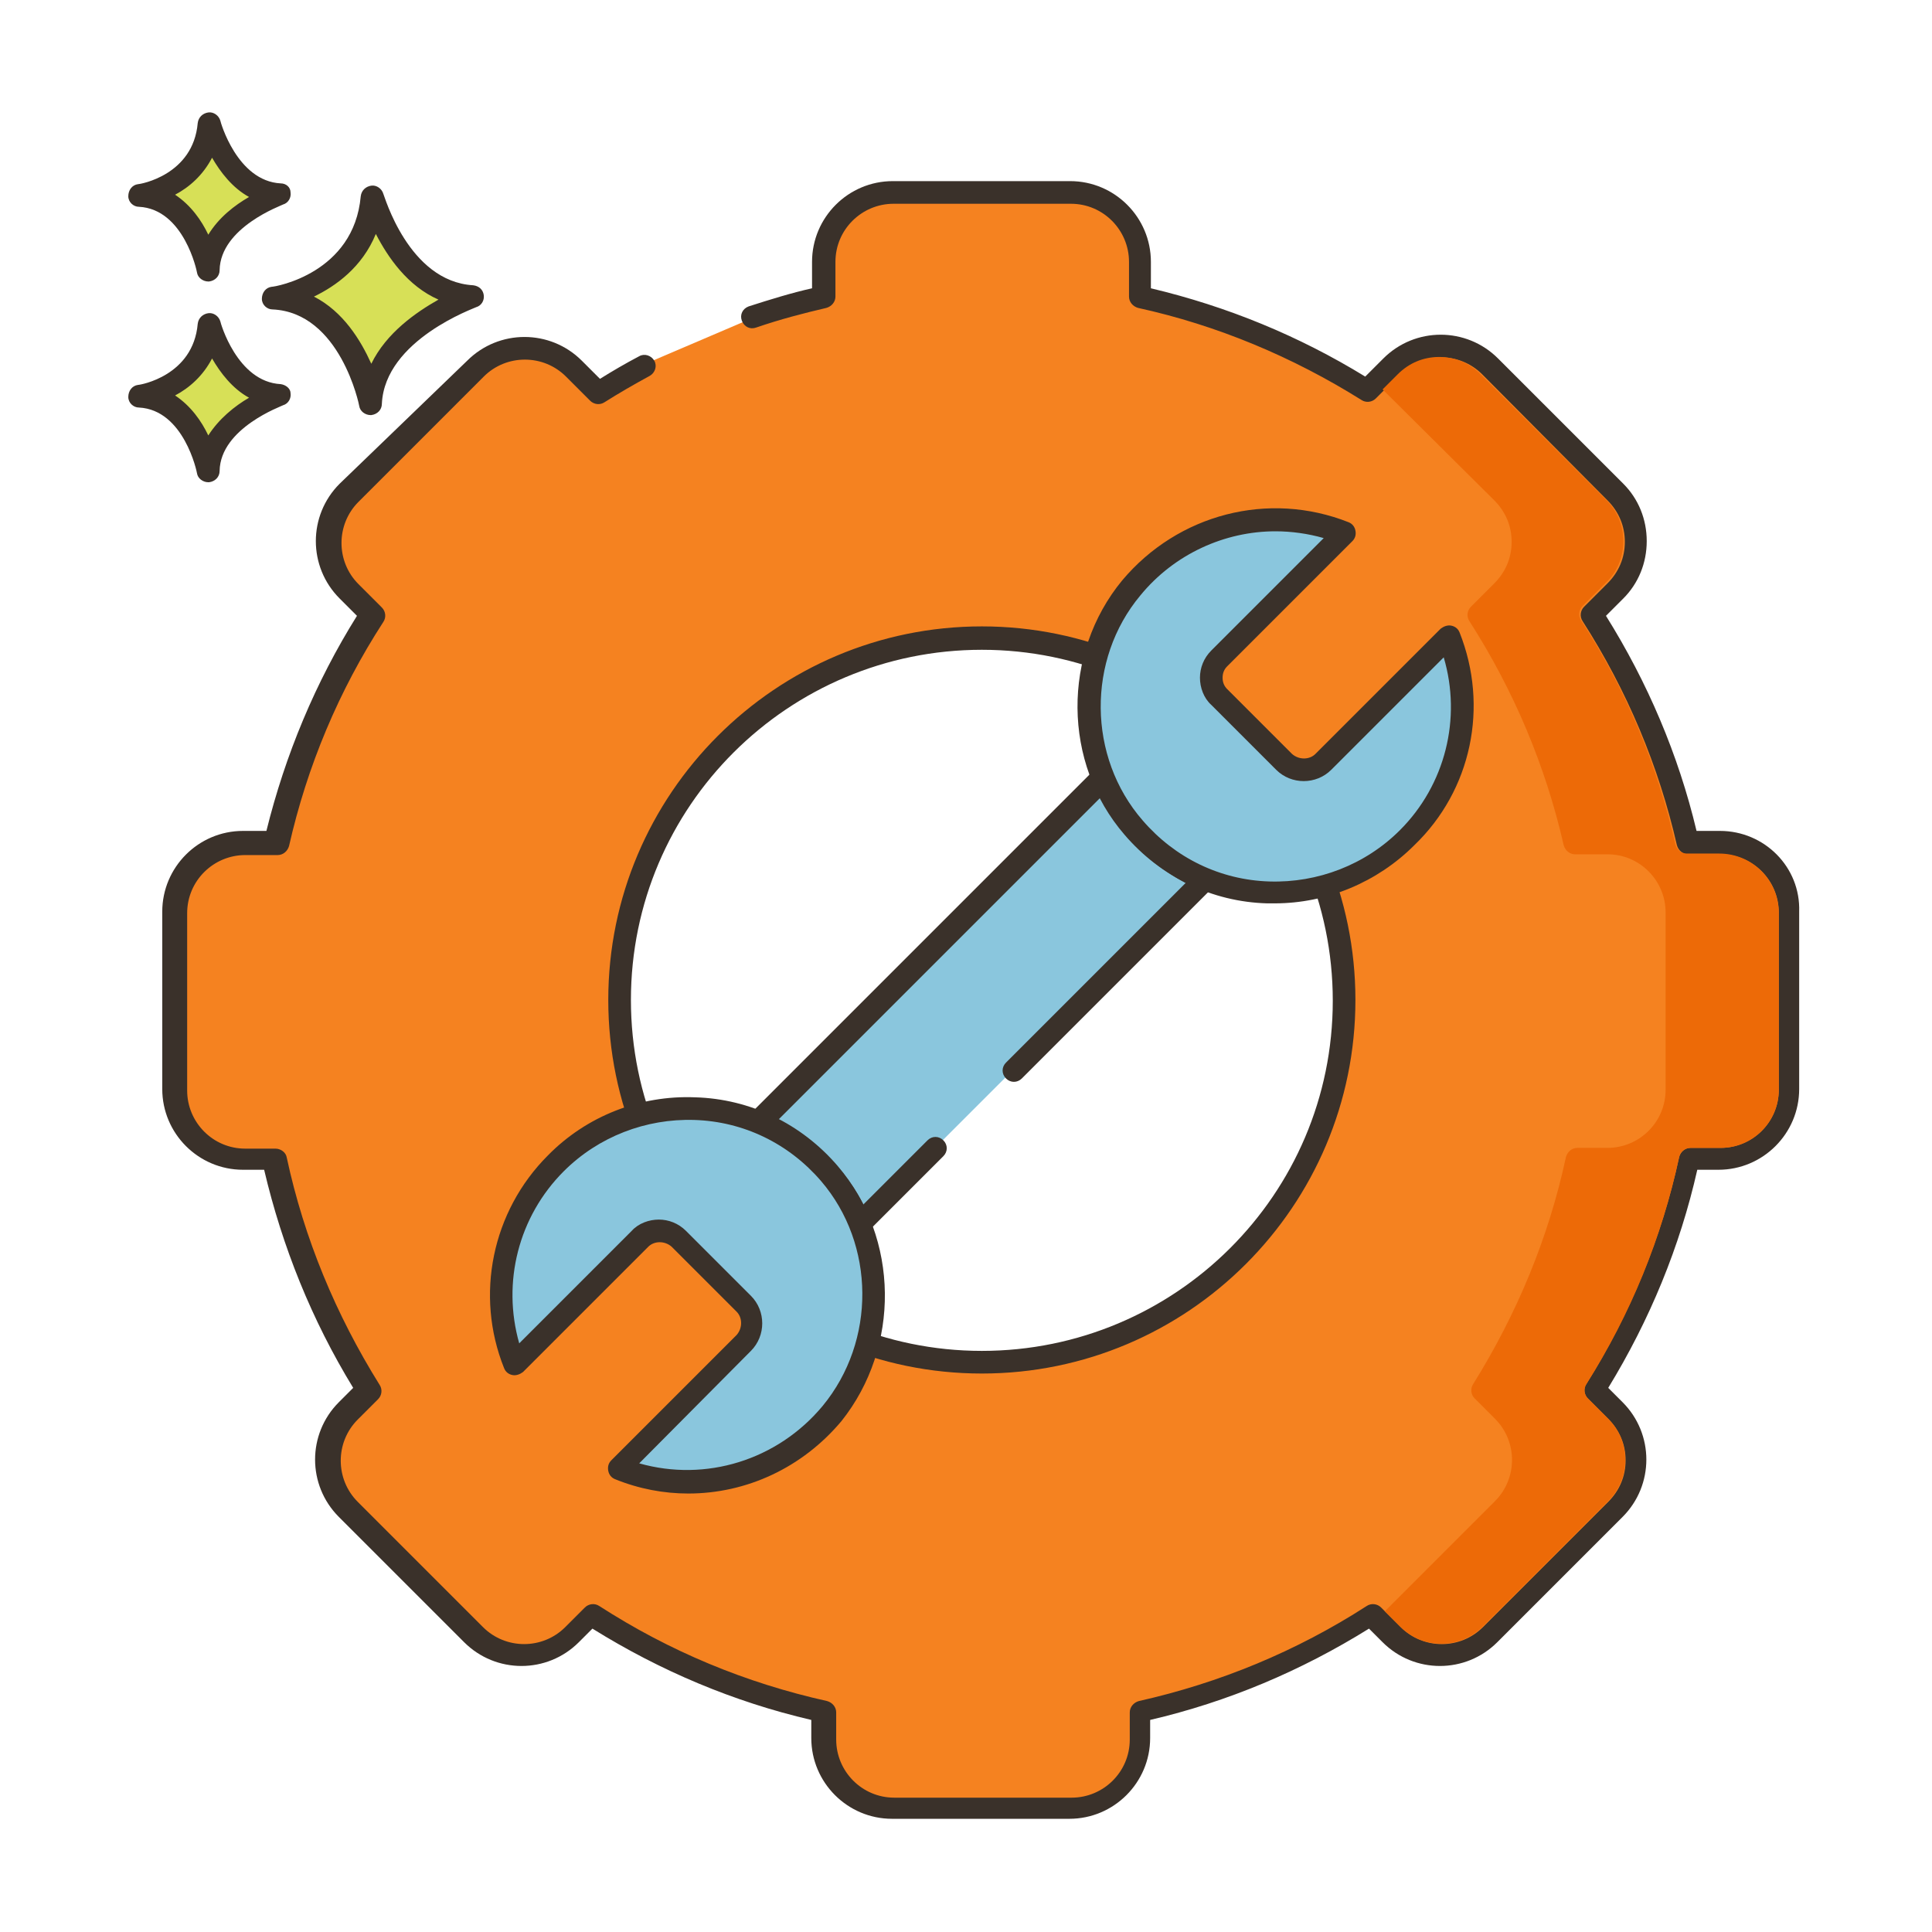
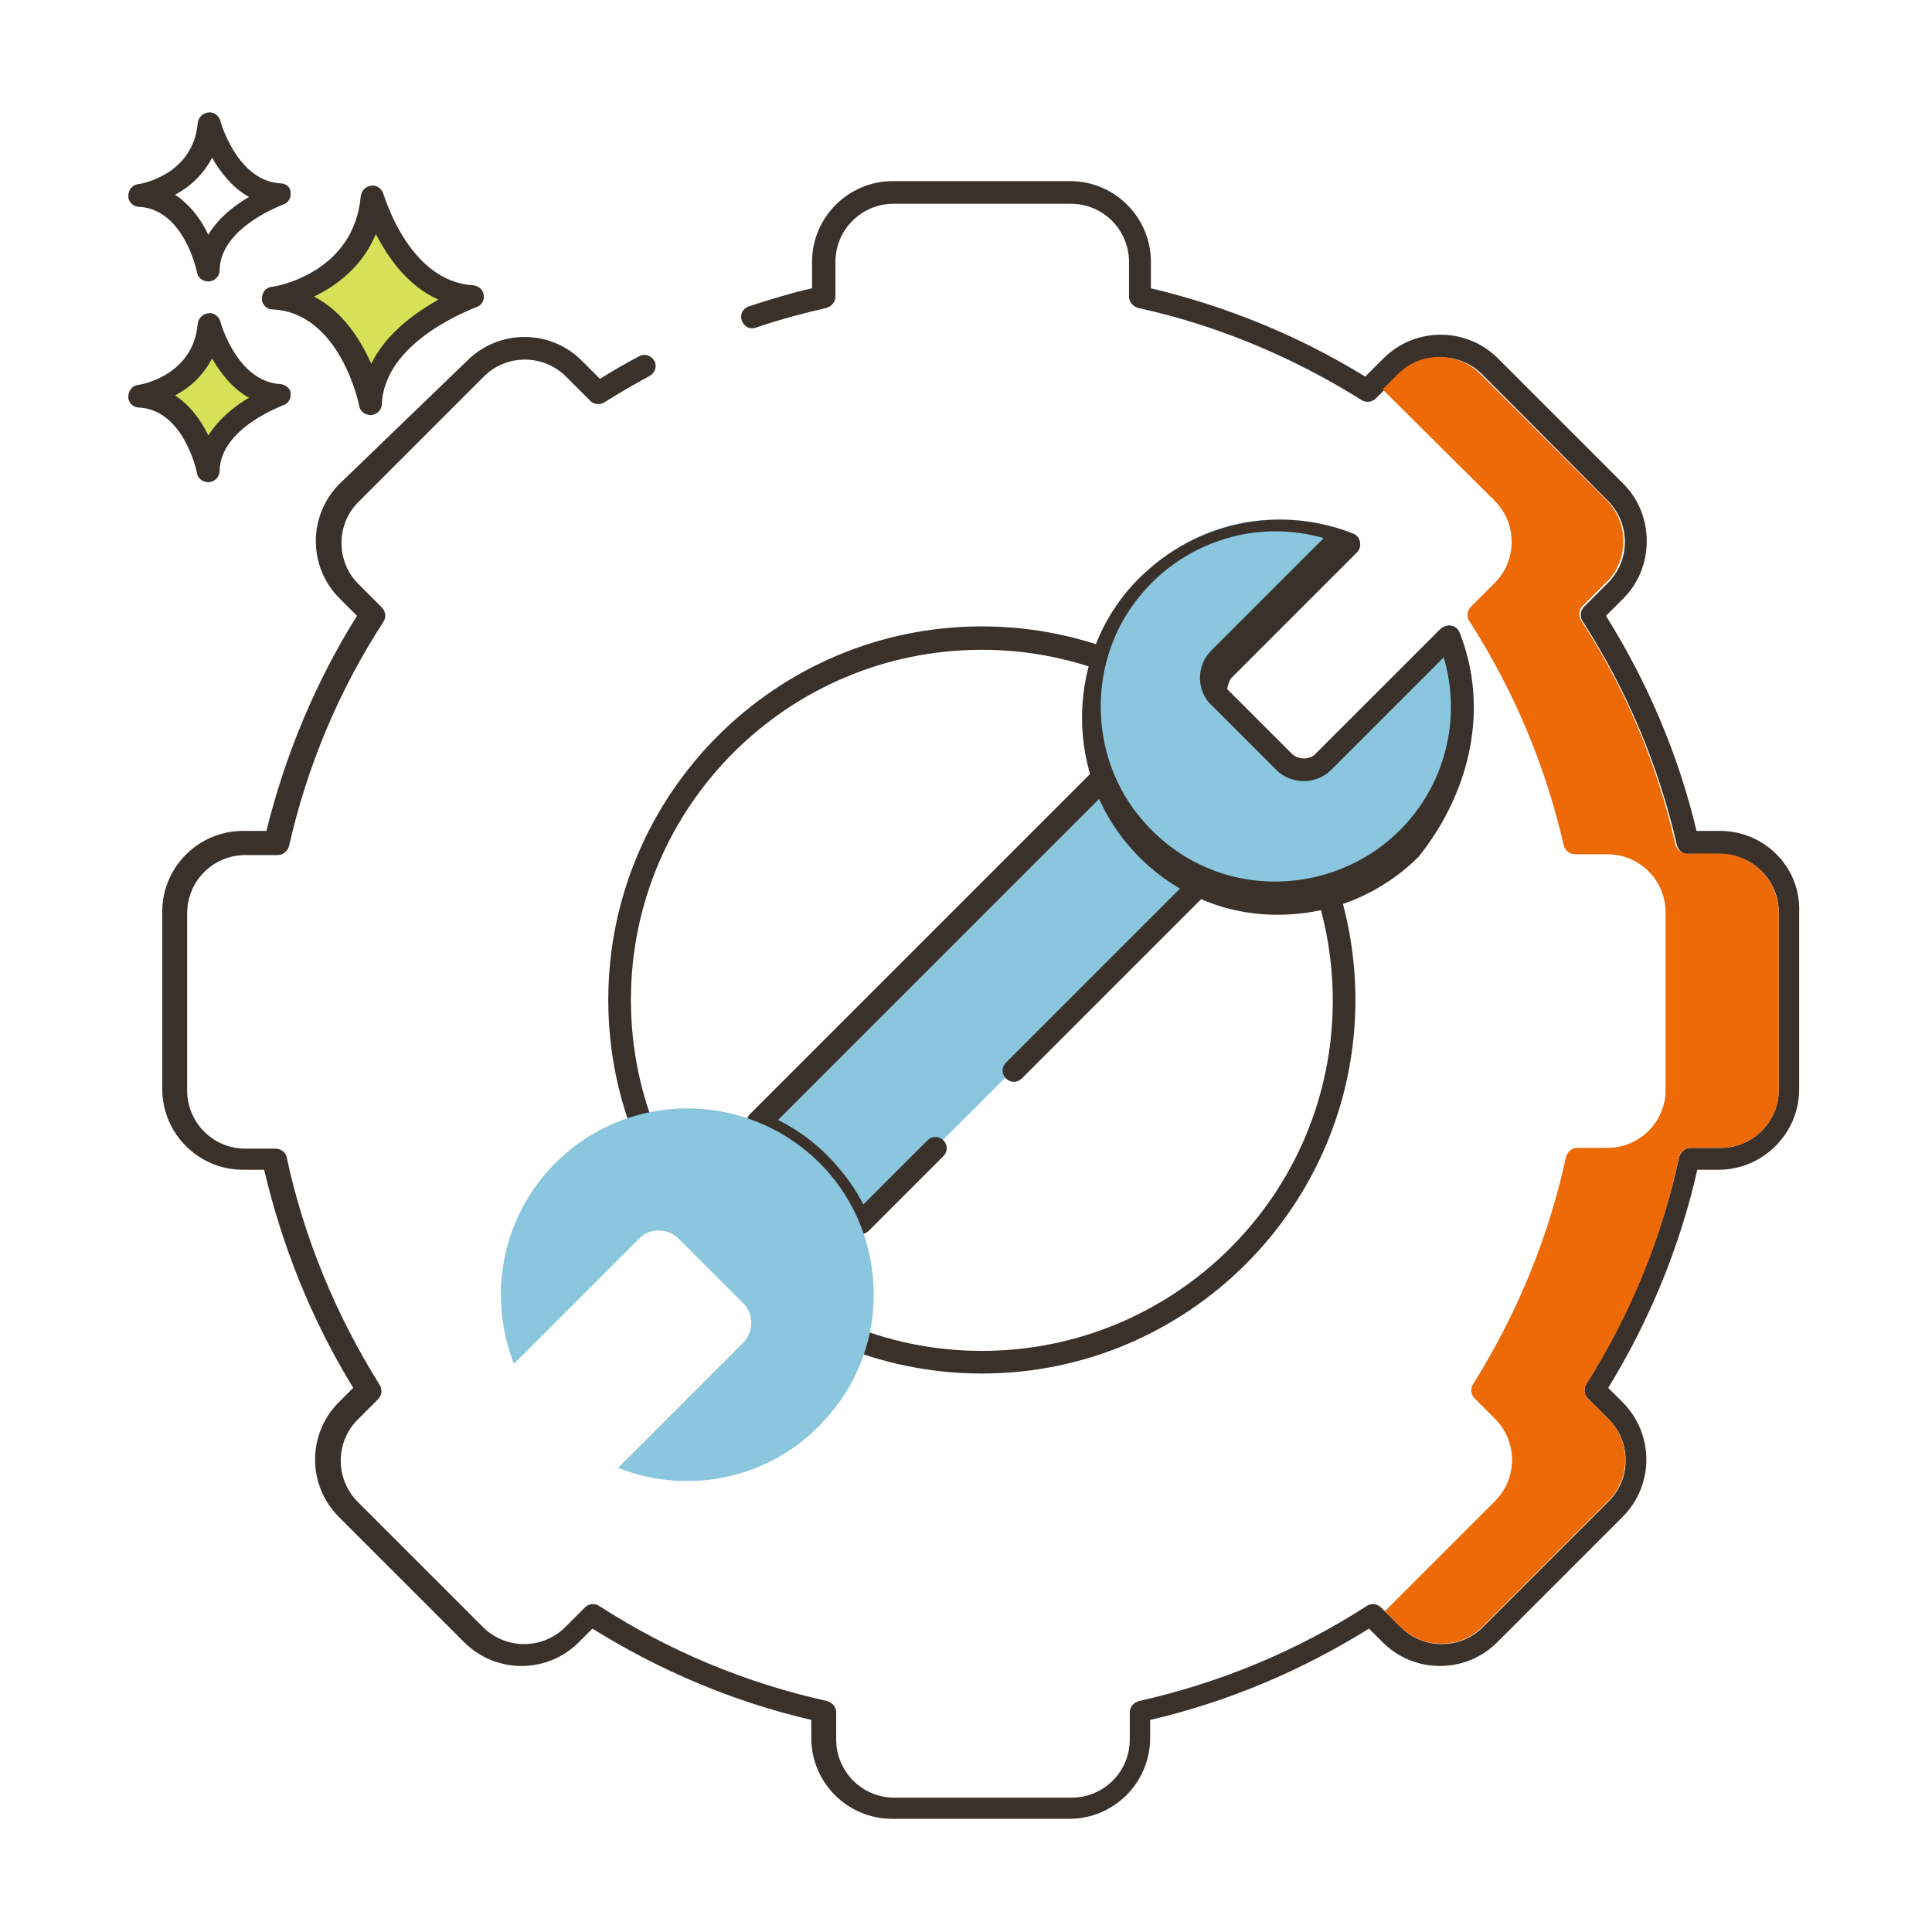
<svg xmlns="http://www.w3.org/2000/svg" version="1.1" id="Layer_1" x="0px" y="0px" width="256px" height="256px" viewBox="0 0 256 256" style="enable-background:new 0 0 256 256;" xml:space="preserve">
  <style type="text/css">
	.st0{fill:#D7E057;}
	.st1{fill:#3A312A;}
	.st2{fill:#F58220;}
	.st3{fill:#8AC6DD;}
	.st4{fill:#ED6A07;}
</style>
  <g>
    <g>
      <g>
        <path class="st0" d="M49.4,26.1c-1,11.6-13,13.4-13,13.4c10.3,0.5,12.9,14.1,12.9,14.1c0.2-9.7,13.3-14.2,13.3-14.2     C52.8,38.7,49.4,26.1,49.4,26.1z" />
      </g>
    </g>
    <g>
      <g>
        <path class="st1" d="M62.7,37.8c-8.6-0.5-11.8-12-11.9-12.1c-0.2-0.7-0.9-1.2-1.6-1.1c-0.7,0.1-1.3,0.6-1.4,1.4     c-0.9,10.2-11.3,12-11.8,12c-0.8,0.1-1.3,0.8-1.3,1.6c0,0.8,0.7,1.4,1.4,1.4c9,0.4,11.5,12.7,11.5,12.8c0.1,0.7,0.8,1.2,1.5,1.2     c0,0,0.1,0,0.1,0c0.8-0.1,1.4-0.7,1.4-1.5C51,45,63,40.8,63.1,40.7c0.7-0.2,1.1-0.9,1-1.6C64,38.4,63.5,37.9,62.7,37.8z      M49.2,48.2c-1.4-3.1-3.7-6.9-7.6-8.9c2.9-1.4,6.4-3.9,8.2-8.3c1.6,3.1,4.2,6.9,8.3,8.7C55.1,41.4,51.2,44.1,49.2,48.2z" />
      </g>
    </g>
    <g>
      <g>
        <path class="st0" d="M27.7,43c-0.7,8.2-9.2,9.5-9.2,9.5c7.3,0.3,9.1,9.9,9.1,9.9c0.2-6.8,9.4-10,9.4-10C30.1,52,27.7,43,27.7,43z     " />
      </g>
    </g>
    <g>
      <g>
        <path class="st1" d="M37.2,50.9c-5.8-0.3-8-8.2-8-8.3c-0.2-0.7-0.9-1.2-1.6-1.1c-0.7,0.1-1.3,0.6-1.4,1.4     c-0.6,6.9-7.6,8.1-7.9,8.1c-0.8,0.1-1.3,0.8-1.3,1.6c0,0.8,0.7,1.4,1.4,1.4c6,0.3,7.7,8.6,7.7,8.7c0.1,0.7,0.8,1.2,1.5,1.2     c0,0,0.1,0,0.1,0c0.8-0.1,1.4-0.7,1.4-1.5c0.1-5.7,8.3-8.6,8.4-8.7c0.7-0.2,1.1-0.9,1-1.6C38.5,51.5,37.9,51,37.2,50.9z      M27.6,57.7c-0.9-1.9-2.3-3.9-4.4-5.3c1.9-1,3.7-2.6,4.9-4.9c1.1,1.9,2.7,4,4.9,5.2C31.1,53.8,29,55.5,27.6,57.7z" />
      </g>
    </g>
    <g>
      <g>
-         <path class="st0" d="M27.7,16.4c-0.7,8.2-9.2,9.5-9.2,9.5c7.3,0.3,9.1,9.9,9.1,9.9c0.2-6.8,9.4-10,9.4-10     C30.1,25.3,27.7,16.4,27.7,16.4z" />
-       </g>
+         </g>
    </g>
    <g>
      <g>
        <path class="st1" d="M37.2,24.3c-5.8-0.3-8-8.2-8-8.3c-0.2-0.7-0.9-1.2-1.6-1.1c-0.7,0.1-1.3,0.6-1.4,1.4     c-0.6,6.9-7.6,8.1-7.9,8.1c-0.8,0.1-1.3,0.8-1.3,1.6c0,0.8,0.7,1.4,1.4,1.4c6,0.3,7.7,8.6,7.7,8.7c0.1,0.7,0.8,1.2,1.5,1.2     c0,0,0.1,0,0.1,0c0.8-0.1,1.4-0.7,1.4-1.5c0.1-5.7,8.3-8.6,8.4-8.7c0.7-0.2,1.1-0.9,1-1.6C38.5,24.8,37.9,24.3,37.2,24.3z      M27.6,31.1c-0.9-1.9-2.3-3.9-4.4-5.3c1.9-1,3.7-2.6,4.9-4.9c1.1,1.9,2.7,4,4.9,5.2C31.1,27.2,29,28.8,27.6,31.1z" />
      </g>
    </g>
    <g>
      <g>
-         <path class="st2" d="M227.9,111.6h-4.3c-2.5-10.9-6.8-21.1-12.7-30.2l3.1-3.1c3.6-3.6,3.6-9.4,0-13l-16.6-16.6     c-3.6-3.6-9.4-3.6-13,0l-3.2,3.2c-9.1-5.7-19.3-10-30.1-12.4v-4.6c0-5.1-4.1-9.2-9.2-9.2h-23.5c-5.1,0-9.2,4.1-9.2,9.2v4.6     c-3.2,0.7-6.3,1.6-9.4,2.6l-14.5,6.2c-2.1,1.1-4.1,2.3-6.1,3.5l-3.2-3.2c-3.6-3.6-9.4-3.6-13,0L46.1,65.2c-3.6,3.6-3.6,9.4,0,13     l3.1,3.1c-5.8,9.1-10.2,19.3-12.7,30.2h-4.3c-5.1,0-9.2,4.1-9.2,9.2v23.5c0,5.1,4.1,9.2,9.2,9.2h4c2.4,11,6.7,21.3,12.5,30.6     l-2.7,2.7c-3.6,3.6-3.6,9.4,0,13l16.6,16.6c3.6,3.6,9.4,3.6,13,0l2.6-2.6c9.3,5.9,19.6,10.3,30.7,12.8v3.6c0,5.1,4.1,9.2,9.2,9.2     h23.5c5.1,0,9.2-4.1,9.2-9.2v-3.6c11.1-2.5,21.4-6.9,30.7-12.8l2.6,2.6c3.6,3.6,9.4,3.6,13,0l16.6-16.6c3.6-3.6,3.6-9.4,0-13     l-2.7-2.7c5.8-9.3,10.1-19.6,12.5-30.6h4c5.1,0,9.2-4.1,9.2-9.2v-23.5C237.1,115.7,232.9,111.6,227.9,111.6z M130.1,180.5     c-26.5,0-48-21.5-48-48s21.5-48,48-48c26.5,0,48,21.5,48,48S156.6,180.5,130.1,180.5z" />
-       </g>
+         </g>
    </g>
    <g>
      <g>
        <path class="st1" d="M130.1,182c27.3,0,49.5-22.2,49.5-49.5s-22.2-49.5-49.5-49.5s-49.5,22.2-49.5,49.5S102.8,182,130.1,182z      M130.1,86.1c25.6,0,46.5,20.8,46.5,46.5S155.7,179,130.1,179s-46.5-20.8-46.5-46.5S104.5,86.1,130.1,86.1z M227.9,110.1h-3.1     c-2.4-10.1-6.5-19.7-12-28.5l2.3-2.3c2-2,3.1-4.7,3.1-7.6c0-2.9-1.1-5.6-3.1-7.6l-16.6-16.6c-4.2-4.2-11-4.2-15.2,0l-2.4,2.4     c-8.8-5.4-18.3-9.3-28.4-11.7v-3.5c0-5.9-4.8-10.7-10.7-10.7h-23.5c-5.9,0-10.7,4.8-10.7,10.7v3.5c-2.7,0.6-5.6,1.5-8.4,2.4     c-0.8,0.3-1.2,1.1-0.9,1.9s1.1,1.2,1.9,0.9c3.2-1.1,6.3-1.9,9.3-2.6c0.7-0.2,1.2-0.8,1.2-1.5v-4.6c0-4.3,3.5-7.7,7.7-7.7h23.5     c4.3,0,7.7,3.5,7.7,7.7v4.6c0,0.7,0.5,1.3,1.2,1.5c10.5,2.3,20.5,6.5,29.6,12.2c0.6,0.4,1.4,0.3,1.9-0.2l3.2-3.2     c3-3,7.9-3,10.9,0L213,66.3c1.5,1.5,2.3,3.4,2.3,5.5s-0.8,4-2.3,5.5l-3.1,3.1c-0.5,0.5-0.6,1.3-0.2,1.9     c5.9,9.2,10.1,19.2,12.5,29.7c0.2,0.7,0.8,1.2,1.5,1.2h4.3c4.3,0,7.7,3.5,7.7,7.7v23.5c0,4.3-3.5,7.7-7.7,7.7h-4     c-0.7,0-1.3,0.5-1.5,1.2c-2.3,10.7-6.5,20.8-12.3,30.1c-0.4,0.6-0.3,1.4,0.2,1.9l2.7,2.7c1.5,1.5,2.3,3.4,2.3,5.5s-0.8,4-2.3,5.5     l-16.6,16.6c-3,3-7.9,3-10.9,0l-2.6-2.6c-0.5-0.5-1.3-0.6-1.9-0.2c-9.3,6-19.5,10.2-30.2,12.6c-0.7,0.2-1.2,0.8-1.2,1.5v3.6     c0,4.3-3.5,7.7-7.7,7.7h-23.5c-4.3,0-7.7-3.5-7.7-7.7v-3.6c0-0.7-0.5-1.3-1.2-1.5c-10.8-2.4-20.9-6.6-30.2-12.6     c-0.6-0.4-1.4-0.3-1.9,0.2l-2.6,2.6c-3,3-7.9,3-10.9,0l-16.6-16.6c-3-3-3-7.9,0-10.9l2.7-2.7c0.5-0.5,0.6-1.3,0.2-1.9     c-5.8-9.3-10-19.4-12.3-30.1c-0.1-0.7-0.8-1.2-1.5-1.2h-4c-4.3,0-7.7-3.5-7.7-7.7v-23.5c0-4.3,3.5-7.7,7.7-7.7h4.3     c0.7,0,1.3-0.5,1.5-1.2c2.4-10.6,6.6-20.6,12.5-29.7c0.4-0.6,0.3-1.4-0.2-1.9l-3.1-3.1c-3-3-3-7.9,0-10.9l16.6-16.6     c3-3,7.9-3,10.9,0l3.2,3.2c0.5,0.5,1.3,0.6,1.9,0.2c1.9-1.2,3.8-2.3,6-3.5c0.7-0.4,1-1.3,0.6-2s-1.3-1-2-0.6c-1.9,1-3.6,2-5.2,3     l-2.4-2.4c-4.2-4.2-11-4.2-15.2,0L45,64.1c-4.2,4.2-4.2,11,0,15.2l2.3,2.3c-5.5,8.8-9.5,18.4-12,28.5h-3.1     c-5.9,0-10.7,4.8-10.7,10.7v23.5c0,5.9,4.8,10.7,10.7,10.7h2.8c2.4,10.2,6.3,19.9,11.8,28.9l-1.9,1.9c-4.2,4.2-4.2,11,0,15.2     l16.6,16.6c4.2,4.2,11,4.2,15.2,0l1.8-1.8c9,5.6,18.7,9.7,29,12.1v2.4c0,5.9,4.8,10.7,10.7,10.7h23.5c5.9,0,10.7-4.8,10.7-10.7     v-2.4c10.3-2.4,20-6.5,29-12.1l1.8,1.8c4.2,4.2,11,4.2,15.2,0l16.6-16.6c4.2-4.2,4.2-11,0-15.2l-1.9-1.9     c5.5-9,9.5-18.7,11.8-28.9h2.8c5.9,0,10.7-4.8,10.7-10.7v-23.5C238.6,114.9,233.8,110.1,227.9,110.1z" />
      </g>
    </g>
    <g>
      <g>
        <path class="st3" d="M150.3,109.6c-1.7-2-3.1-4.3-4.1-6.6l-45.7,45.7c3.5,1.4,6.7,3.7,9.3,6.8c1.7,2,3.1,4.3,4.1,6.6l10-10     l10.3-10.3l25.4-25.4C156.2,115,153,112.7,150.3,109.6z" />
      </g>
    </g>
    <g>
      <g>
        <path class="st1" d="M161.1,116.1c-0.1-0.5-0.4-0.9-0.9-1.1c-3.4-1.4-6.3-3.5-8.8-6.4c-1.6-1.9-2.9-4-3.8-6.2     c-0.2-0.5-0.6-0.8-1.1-0.9c-0.5-0.1-1,0.1-1.4,0.4l-45.7,45.7c-0.4,0.4-0.5,0.9-0.4,1.4c0.1,0.5,0.4,0.9,0.9,1.1     c3.4,1.4,6.3,3.5,8.8,6.4c1.6,1.9,2.9,4,3.8,6.2c0.2,0.5,0.6,0.8,1.1,0.9c0.1,0,0.2,0,0.3,0c0.4,0,0.8-0.2,1.1-0.4l10-10     c0.6-0.6,0.6-1.5,0-2.1s-1.5-0.6-2.1,0l-8.5,8.5c-0.9-1.8-2.1-3.5-3.4-5c-2.2-2.6-4.9-4.7-7.9-6.2l42.7-42.7     c0.9,1.8,2.1,3.5,3.4,5c2.2,2.6,4.9,4.7,7.9,6.3l-23.8,23.8c-0.6,0.6-0.6,1.5,0,2.1s1.5,0.6,2.1,0l25.4-25.4     C161,117.1,161.2,116.6,161.1,116.1z" />
      </g>
    </g>
    <g>
      <g>
        <path class="st3" d="M109.9,155.5c-9.5-11-26.2-11.5-36.3-1.4c-7.2,7.2-9,17.7-5.5,26.6l16.6-16.6c1.4-1.4,3.7-1.4,5.2,0l8.6,8.6     c1.4,1.4,1.4,3.7,0,5.2l-16.6,16.6c9.6,3.8,21.1,1.4,28.2-7.3C117.8,178.1,117.6,164.5,109.9,155.5z" />
      </g>
    </g>
    <g>
      <g>
-         <path class="st1" d="M111,154.5c-4.8-5.6-11.6-8.9-18.9-9.1c-7.3-0.3-14.4,2.5-19.5,7.7c-7.4,7.4-9.7,18.5-5.8,28.2     c0.2,0.5,0.6,0.8,1.1,0.9c0.5,0.1,1-0.1,1.4-0.4l16.6-16.6c0.8-0.8,2.2-0.8,3.1,0l8.6,8.6c0.8,0.8,0.8,2.2,0,3.1l-16.6,16.6     c-0.4,0.4-0.5,0.9-0.4,1.4c0.1,0.5,0.4,0.9,0.9,1.1c3.2,1.3,6.5,1.9,9.7,1.9c7.7,0,15.1-3.4,20.3-9.6     C119.3,178.5,119.2,164.1,111,154.5z M109,186.3c-6,7.2-15.5,10.1-24.3,7.6L99.5,179c2-2,2-5.3,0-7.3l-8.6-8.6     c-1-1-2.3-1.5-3.6-1.5s-2.7,0.5-3.6,1.5l-14.9,14.9c-2.3-8.1-0.1-16.8,5.9-22.8c4.6-4.6,10.9-7,17.3-6.8     c6.5,0.2,12.5,3.1,16.8,8.1C116,164.9,116.1,177.7,109,186.3z" />
-       </g>
+         </g>
    </g>
    <g>
      <g>
        <path class="st3" d="M192,84.4L175.5,101c-1.4,1.4-3.7,1.4-5.2,0l-8.6-8.6c-1.4-1.4-1.4-3.7,0-5.2l16.6-16.6     c-9.6-3.8-21.1-1.4-28.2,7.3c-7.6,9.2-7.5,22.7,0.3,31.8c9.5,11,26.2,11.5,36.3,1.4C193.8,103.8,195.6,93.3,192,84.4z" />
      </g>
    </g>
    <g>
      <g>
-         <path class="st1" d="M193.4,83.8c-0.2-0.5-0.6-0.8-1.1-0.9c-0.5-0.1-1,0.1-1.4,0.4l-16.6,16.6c-0.8,0.8-2.2,0.8-3.1,0l-8.6-8.6     c-0.4-0.4-0.6-0.9-0.6-1.5s0.2-1.1,0.6-1.5l16.6-16.6c0.4-0.4,0.5-0.9,0.4-1.4c-0.1-0.5-0.4-0.9-0.9-1.1     c-10.6-4.2-22.6-1.1-30,7.7c-8,9.7-7.9,24.2,0.3,33.7c4.8,5.6,11.6,8.9,18.9,9.1c0.3,0,0.7,0,1,0c6.9,0,13.6-2.8,18.5-7.7     C195,104.7,197.3,93.6,193.4,83.8z M185.5,110c-4.6,4.6-10.9,7-17.3,6.8c-6.5-0.2-12.5-3.1-16.8-8.1c-7.3-8.4-7.4-21.3-0.3-29.8     c4.5-5.5,11.2-8.5,17.9-8.5c2.1,0,4.3,0.3,6.4,0.9l-14.9,14.9c-1,1-1.5,2.3-1.5,3.6s0.5,2.7,1.5,3.6l8.6,8.6c2,2,5.3,2,7.3,0     l14.9-14.9C193.7,95.2,191.5,104,185.5,110z" />
+         <path class="st1" d="M193.4,83.8c-0.2-0.5-0.6-0.8-1.1-0.9c-0.5-0.1-1,0.1-1.4,0.4l-16.6,16.6c-0.8,0.8-2.2,0.8-3.1,0l-8.6-8.6     s0.2-1.1,0.6-1.5l16.6-16.6c0.4-0.4,0.5-0.9,0.4-1.4c-0.1-0.5-0.4-0.9-0.9-1.1     c-10.6-4.2-22.6-1.1-30,7.7c-8,9.7-7.9,24.2,0.3,33.7c4.8,5.6,11.6,8.9,18.9,9.1c0.3,0,0.7,0,1,0c6.9,0,13.6-2.8,18.5-7.7     C195,104.7,197.3,93.6,193.4,83.8z M185.5,110c-4.6,4.6-10.9,7-17.3,6.8c-6.5-0.2-12.5-3.1-16.8-8.1c-7.3-8.4-7.4-21.3-0.3-29.8     c4.5-5.5,11.2-8.5,17.9-8.5c2.1,0,4.3,0.3,6.4,0.9l-14.9,14.9c-1,1-1.5,2.3-1.5,3.6s0.5,2.7,1.5,3.6l8.6,8.6c2,2,5.3,2,7.3,0     l14.9-14.9C193.7,95.2,191.5,104,185.5,110z" />
      </g>
    </g>
    <g>
      <g>
        <path class="st4" d="M227.8,113.1h-4.3c-0.7,0-1.3-0.5-1.5-1.2c-2.4-10.6-6.6-20.6-12.5-29.7c-0.4-0.6-0.3-1.4,0.2-1.9l3.1-3.1     c1.5-1.4,2.3-3.4,2.3-5.5s-0.8-4-2.3-5.5l-16.6-16.6c-1.5-1.5-3.4-2.3-5.5-2.3c-2.1,0-4,0.8-5.5,2.3l-2,2L198,66.3     c1.5,1.5,2.3,3.4,2.3,5.5s-0.8,4-2.3,5.5l-3.1,3.1c-0.5,0.5-0.6,1.3-0.2,1.9c5.9,9.2,10.1,19.2,12.5,29.7     c0.2,0.7,0.8,1.2,1.5,1.2h4.3c4.3,0,7.7,3.5,7.7,7.7v23.5c0,4.3-3.5,7.7-7.7,7.7h-4c-0.7,0-1.3,0.5-1.5,1.2     c-2.3,10.7-6.5,20.8-12.3,30.1c-0.4,0.6-0.3,1.4,0.2,1.9l2.7,2.7c3,3,3,7.9,0,10.9l-14.6,14.6l2,2c1.5,1.5,3.4,2.3,5.5,2.3     c2.1,0,4-0.8,5.5-2.3l16.6-16.6c3-3,3-7.9,0-10.9l-2.7-2.7c-0.5-0.5-0.6-1.3-0.2-1.9c5.9-9.3,10-19.4,12.3-30.1     c0.1-0.7,0.8-1.2,1.5-1.2h4c4.3,0,7.7-3.5,7.7-7.7v-23.5C235.6,116.5,232.1,113.1,227.8,113.1z" />
      </g>
    </g>
  </g>
</svg>